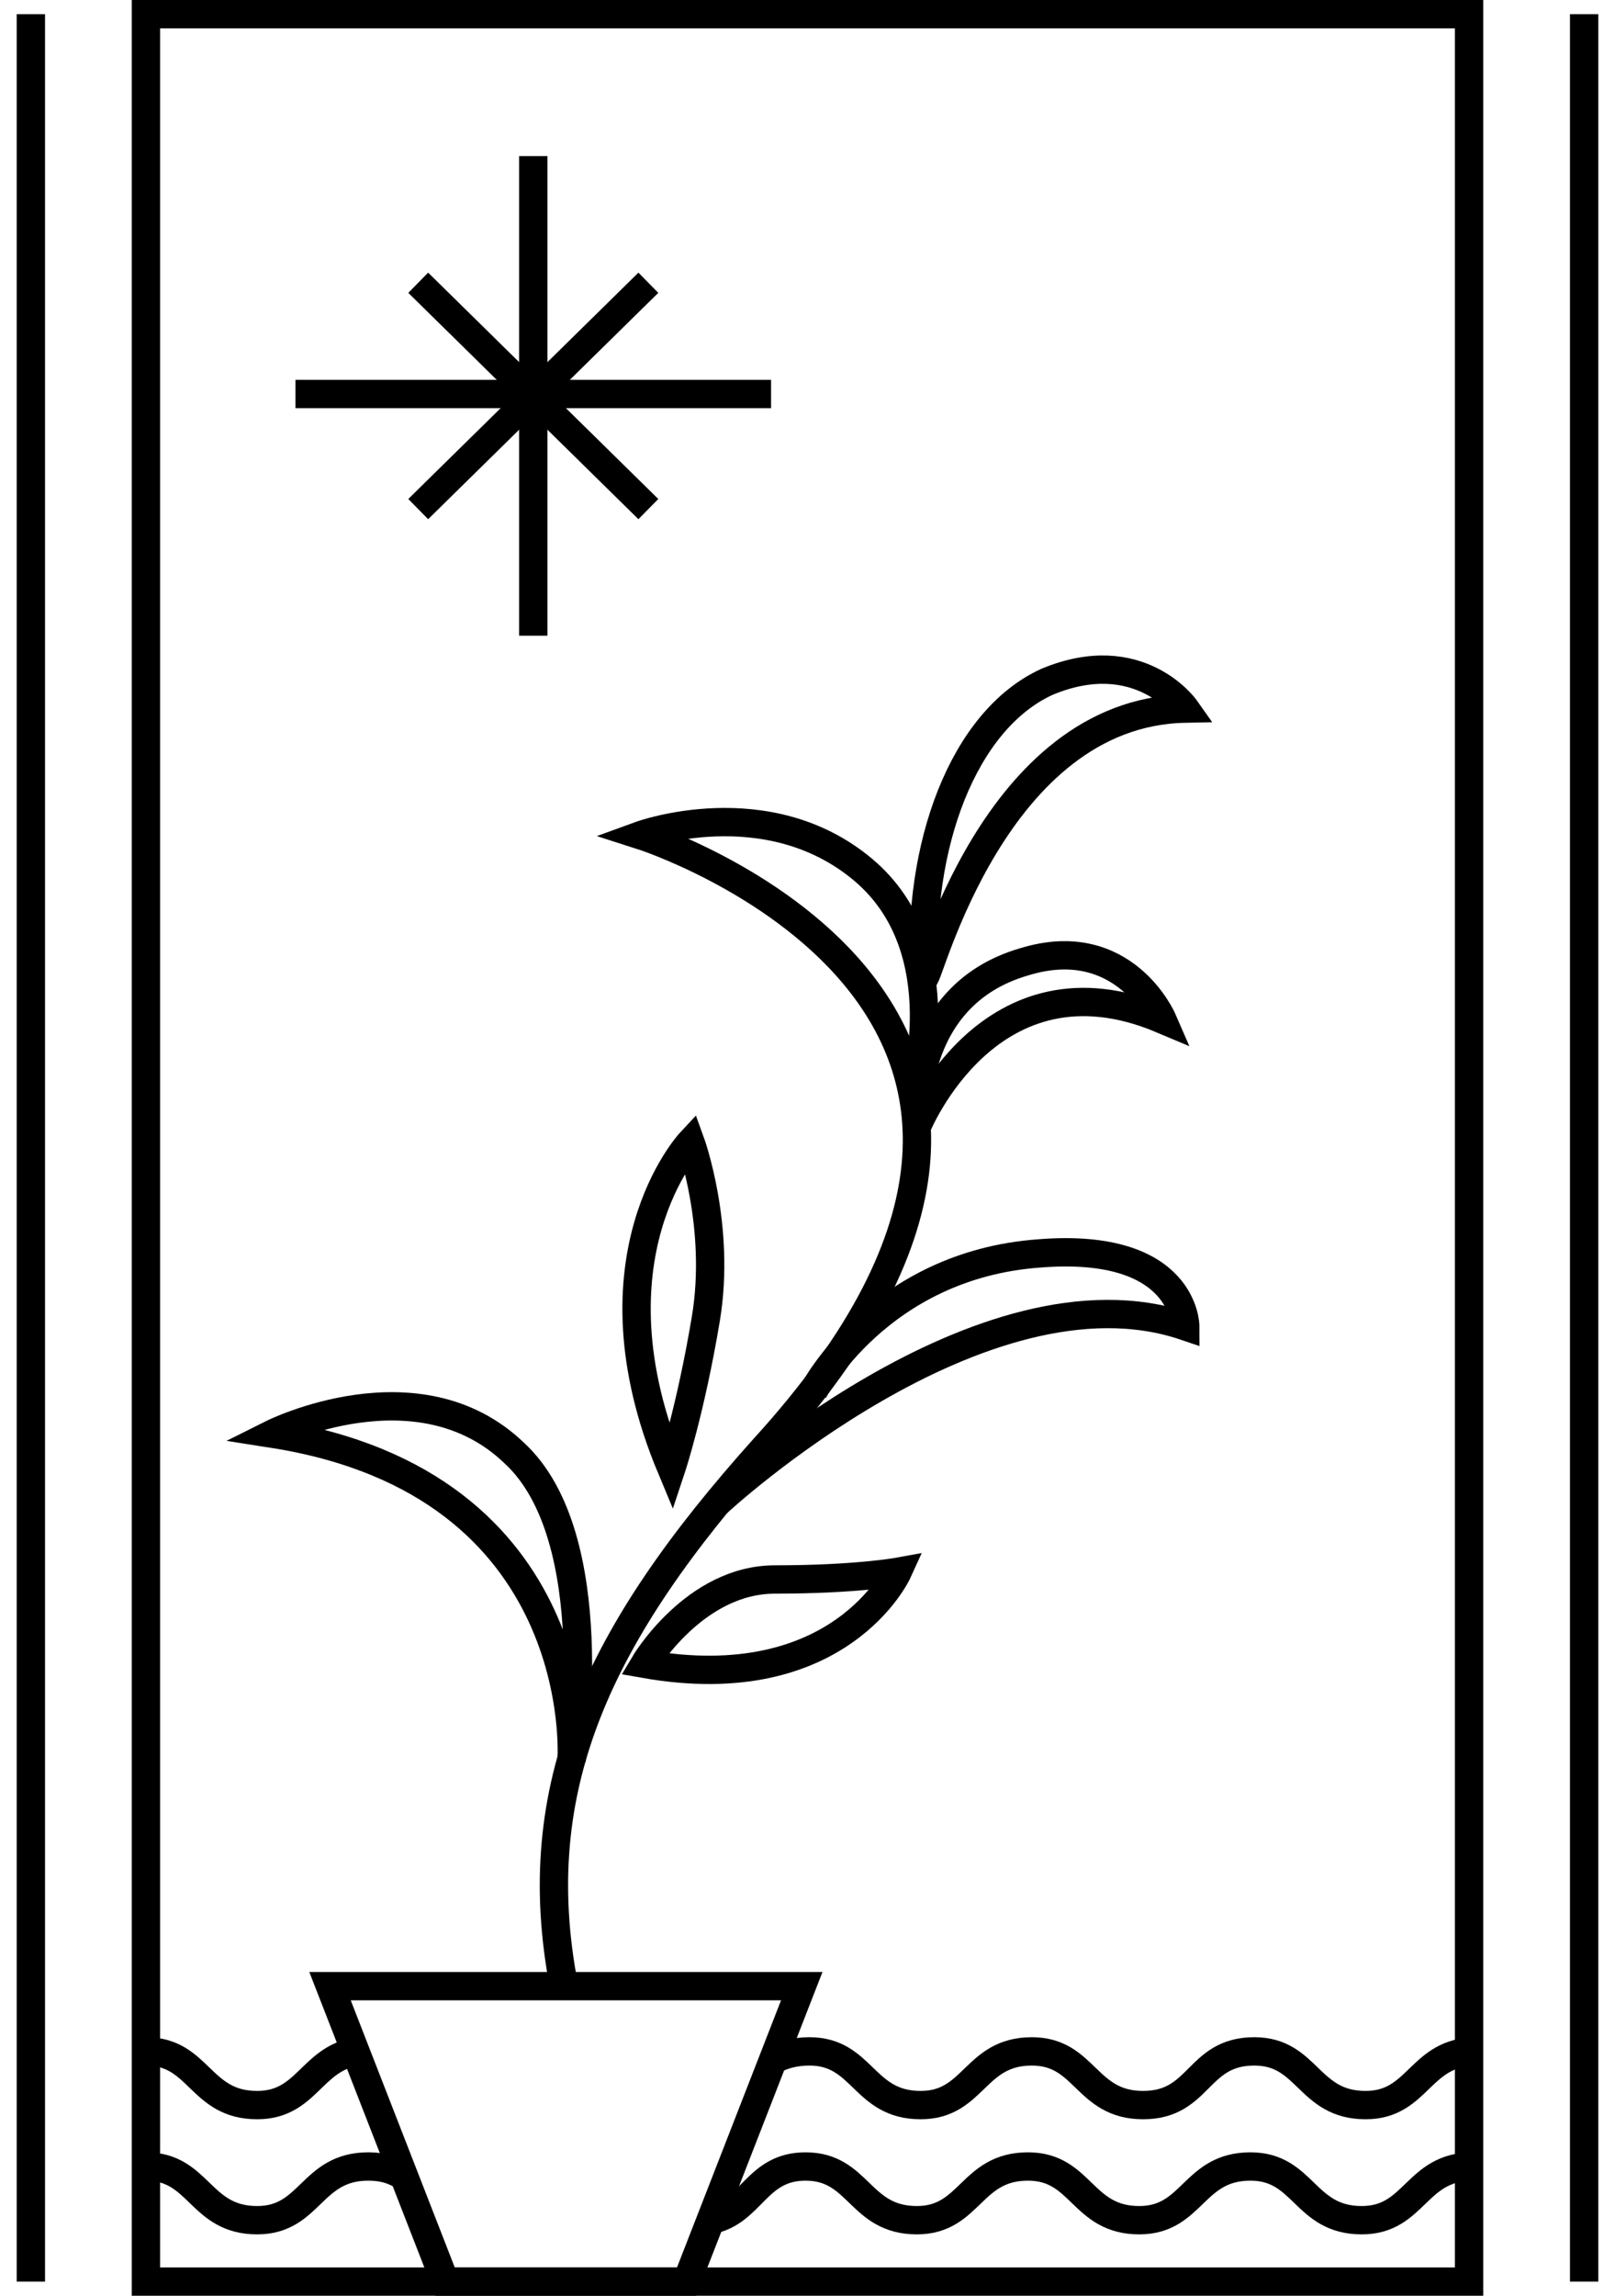
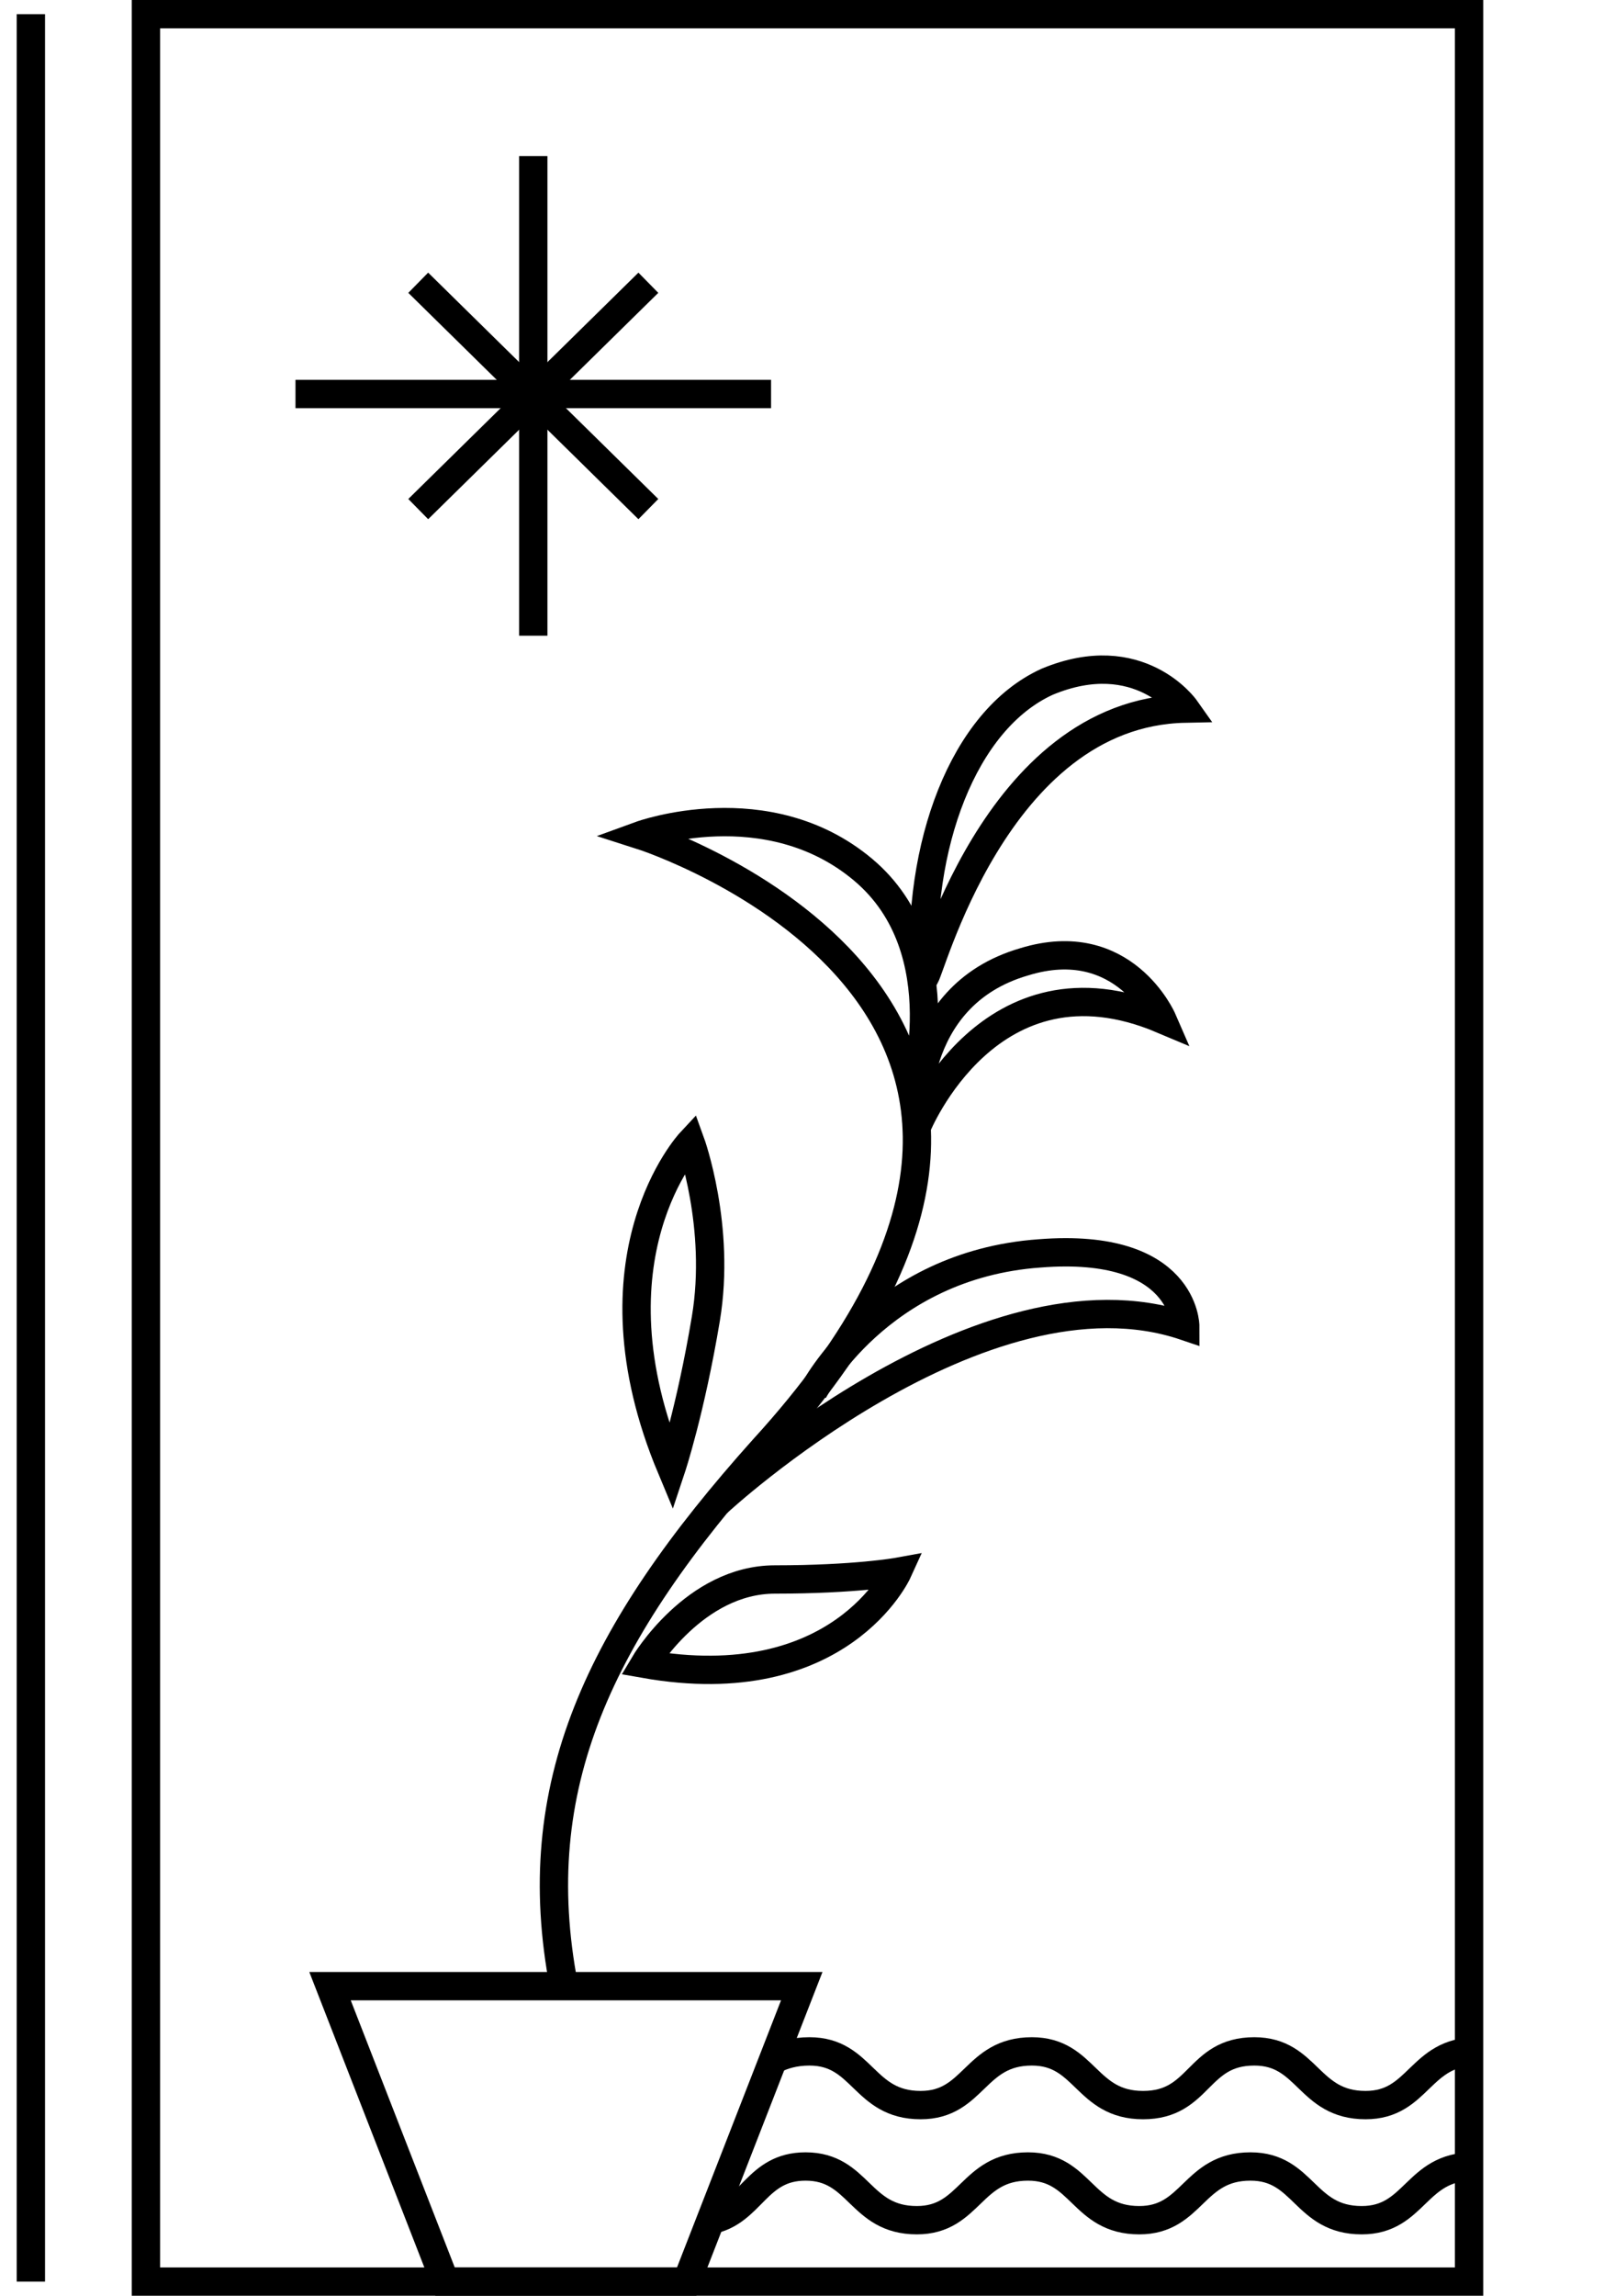
<svg xmlns="http://www.w3.org/2000/svg" width="57" height="81" viewBox="0 0 57 81" fill="none">
  <path d="M51.85 0.5H5.15V80.5H51.85V0.5Z" stroke="black" stroke-miterlimit="10" />
  <path d="M24.236 80.5H15.708L11.648 70.077H28.297L24.236 80.5Z" stroke="black" stroke-miterlimit="10" />
  <path d="M19.904 70.077C18.551 63.038 21.123 57.623 26.943 51.126C41.292 35.424 22.612 29.468 22.612 29.468C22.612 29.468 27.079 27.843 30.463 30.686C33.847 33.529 32.222 38.672 32.222 38.672" stroke="black" stroke-miterlimit="10" />
  <path d="M41.833 25.001C41.833 25.001 40.209 22.7 36.96 24.053C33.982 25.407 32.358 29.874 32.628 34.477C32.764 34.612 35.065 25.136 41.833 25.001Z" stroke="black" stroke-miterlimit="10" />
  <path d="M41.021 35.965C41.021 35.965 39.667 32.852 36.148 33.935C31.952 35.153 32.358 39.755 32.358 39.755C32.358 39.755 34.93 33.393 41.021 35.965Z" stroke="black" stroke-miterlimit="10" />
  <path d="M25.319 53.021C25.319 53.021 34.659 44.358 41.833 46.794C41.833 46.794 41.833 43.816 36.689 44.223C31.004 44.629 28.703 49.096 28.703 49.096" stroke="black" stroke-miterlimit="10" />
  <path d="M23.695 51.803C23.695 51.803 24.371 49.772 24.913 46.524C25.454 43.275 24.371 40.297 24.371 40.297C24.371 40.297 20.581 44.358 23.695 51.803Z" stroke="black" stroke-miterlimit="10" />
-   <path d="M20.175 62.091C20.175 62.091 20.852 52.344 9.617 50.585C9.617 50.585 14.761 48.013 18.145 51.262C21.393 54.24 20.175 62.091 20.175 62.091Z" stroke="black" stroke-miterlimit="10" />
  <path d="M22.747 58.706C22.747 58.706 24.507 55.728 27.349 55.728C30.192 55.728 31.681 55.458 31.681 55.458C31.681 55.458 29.651 59.925 22.747 58.706Z" stroke="black" stroke-miterlimit="10" />
  <path d="M18.821 5.508V22.429" stroke="black" stroke-miterlimit="10" />
  <path d="M27.214 13.901H10.429" stroke="black" stroke-miterlimit="10" />
  <path d="M14.761 9.976L22.883 17.962" stroke="black" stroke-miterlimit="10" />
  <path d="M22.883 9.976L14.761 17.962" stroke="black" stroke-miterlimit="10" />
  <path d="M27.35 72.649C27.62 72.514 28.026 72.378 28.568 72.378C30.463 72.378 30.463 74.273 32.493 74.273C34.389 74.273 34.389 72.378 36.419 72.378C38.314 72.378 38.314 74.273 40.344 74.273C42.375 74.273 42.24 72.378 44.27 72.378C46.165 72.378 46.165 74.273 48.196 74.273C50.091 74.273 50.091 72.378 52.121 72.378" stroke="black" stroke-miterlimit="10" />
-   <path d="M5.15 72.378C7.045 72.378 7.045 74.273 9.075 74.273C10.835 74.273 10.97 72.649 12.595 72.378" stroke="black" stroke-miterlimit="10" />
  <path d="M25.048 78.334C26.537 78.064 26.673 76.439 28.432 76.439C30.328 76.439 30.328 78.334 32.358 78.334C34.253 78.334 34.253 76.439 36.283 76.439C38.179 76.439 38.179 78.334 40.209 78.334C42.104 78.334 42.104 76.439 44.135 76.439C46.03 76.439 46.03 78.334 48.06 78.334C49.955 78.334 49.955 76.439 51.986 76.439" stroke="black" stroke-miterlimit="10" />
-   <path d="M5.15 76.439C7.045 76.439 7.045 78.334 9.075 78.334C10.971 78.334 10.971 76.439 13.001 76.439C13.543 76.439 13.949 76.575 14.355 76.845" stroke="black" stroke-miterlimit="10" />
-   <path d="M55.911 80.5V0.5" stroke="black" stroke-miterlimit="10" />
  <path d="M1.089 80.5V0.5" stroke="black" stroke-miterlimit="10" />
</svg>